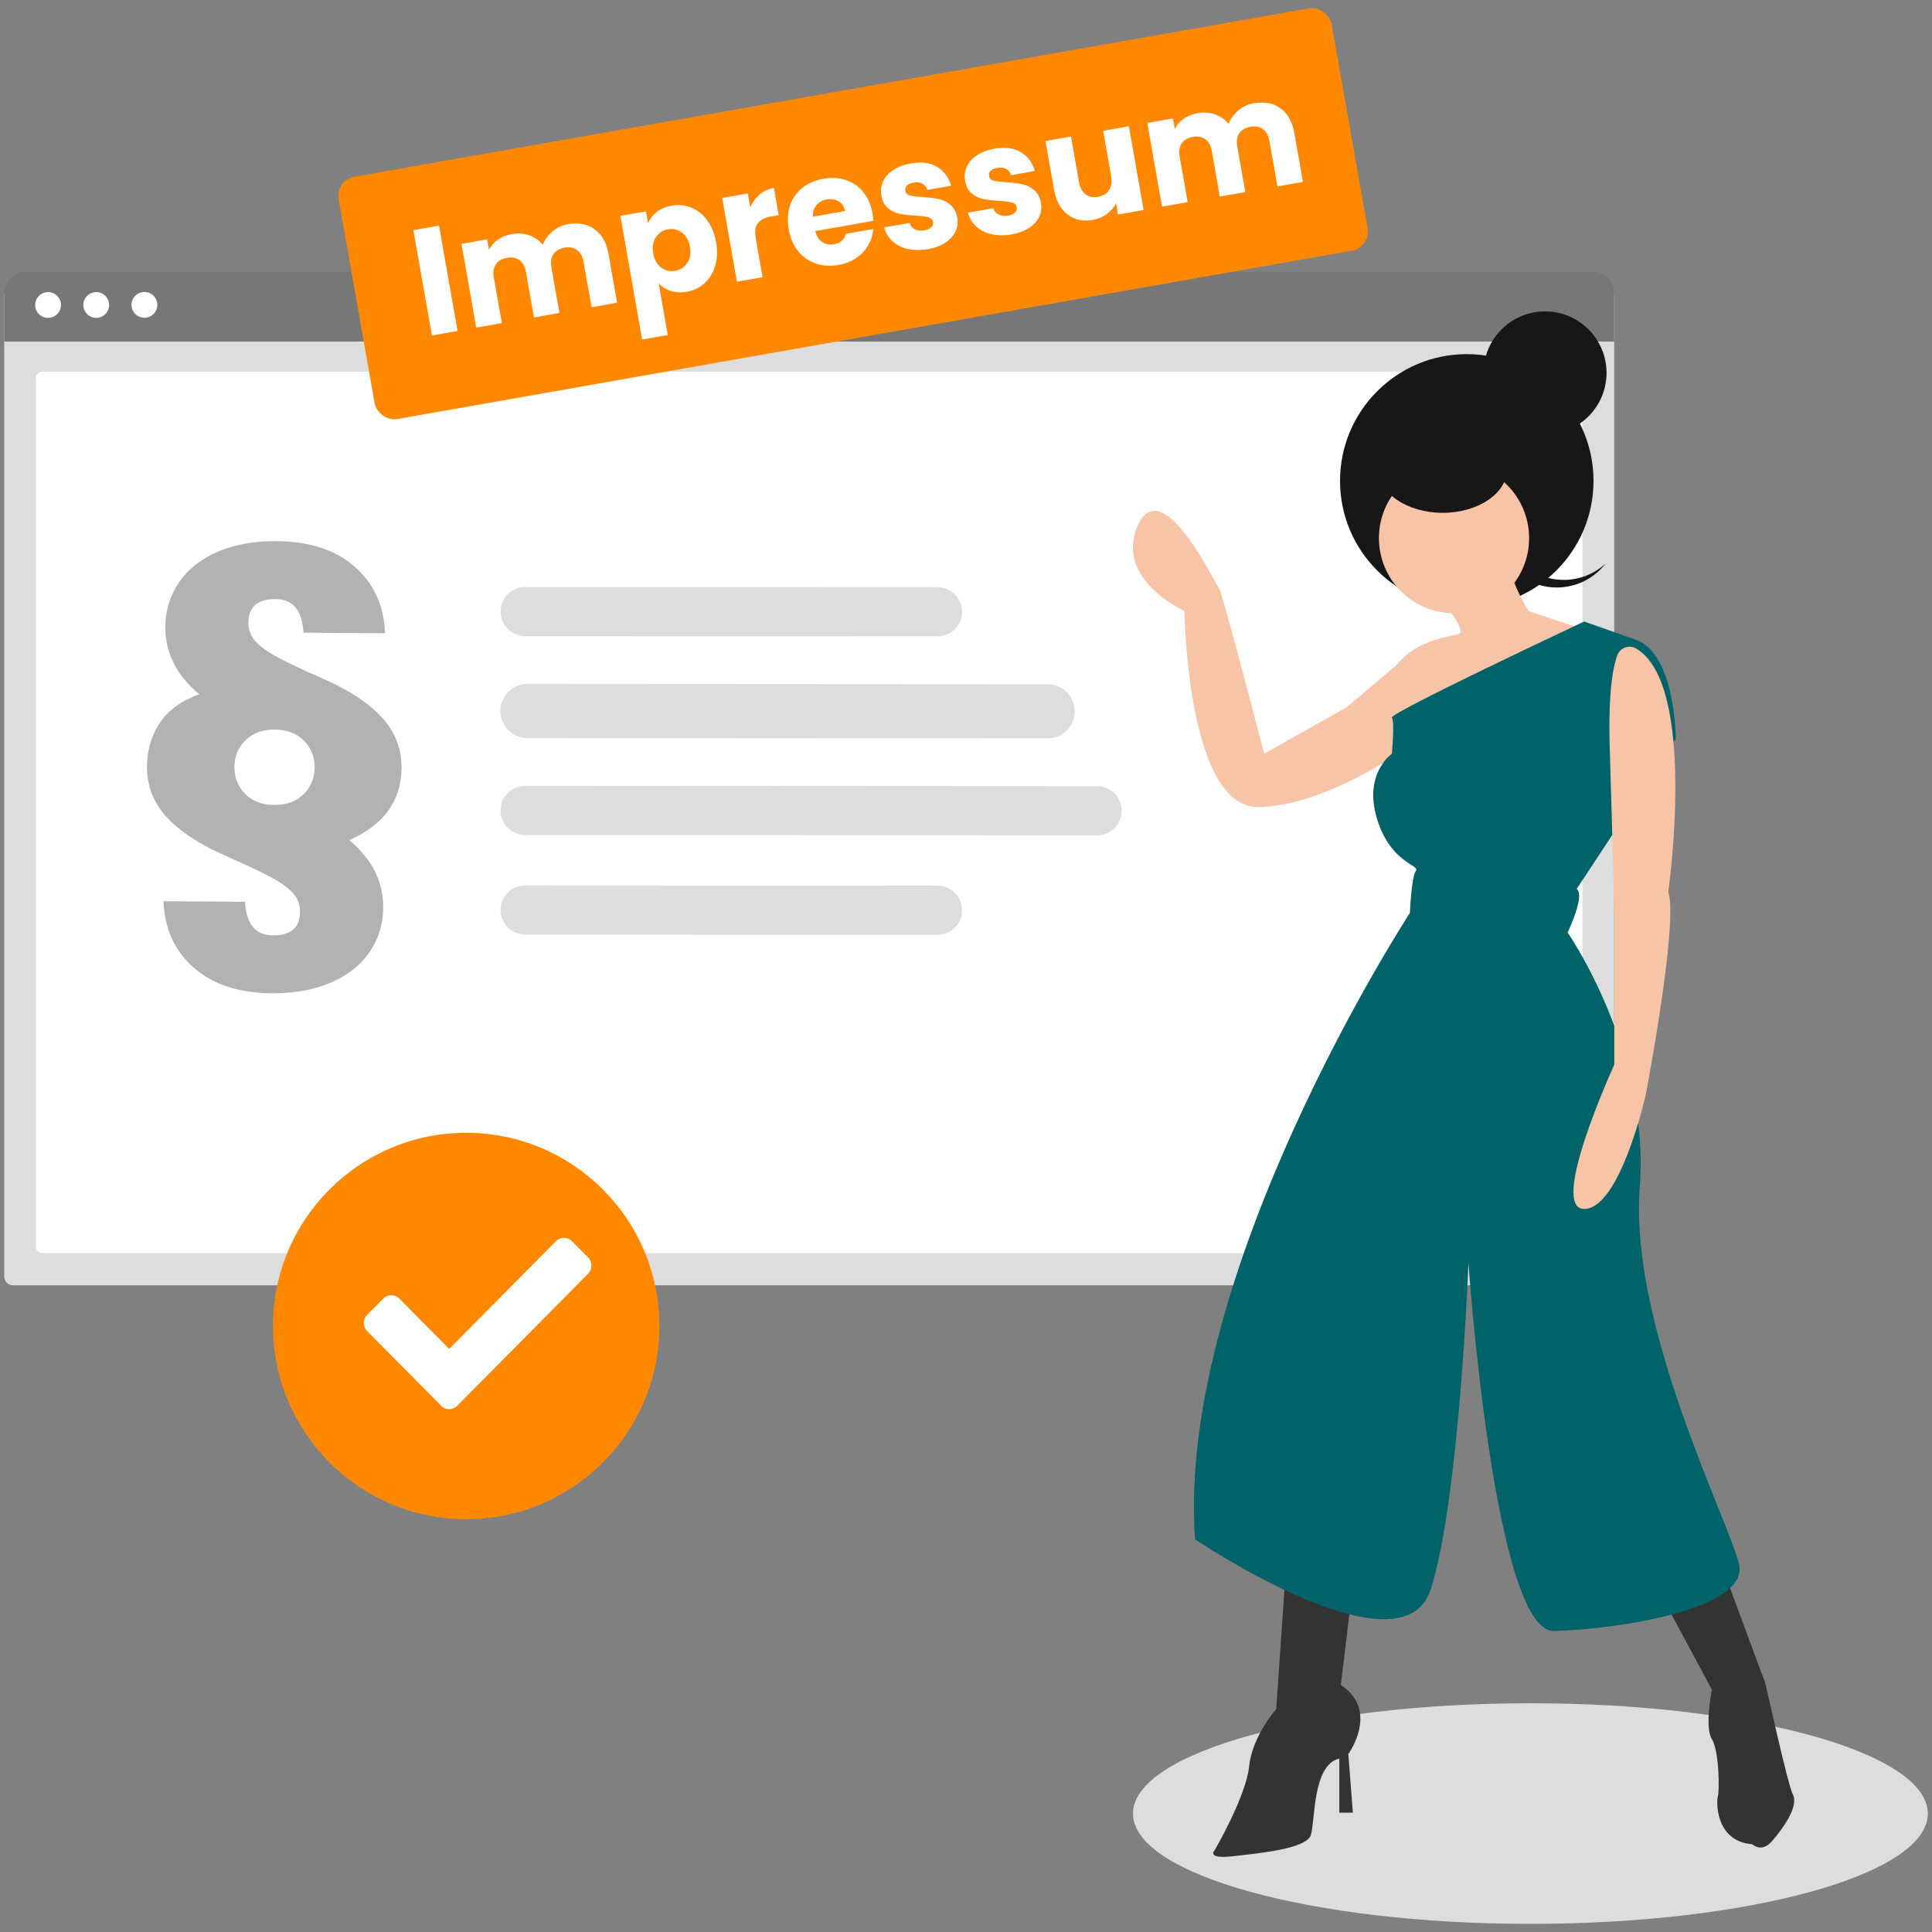
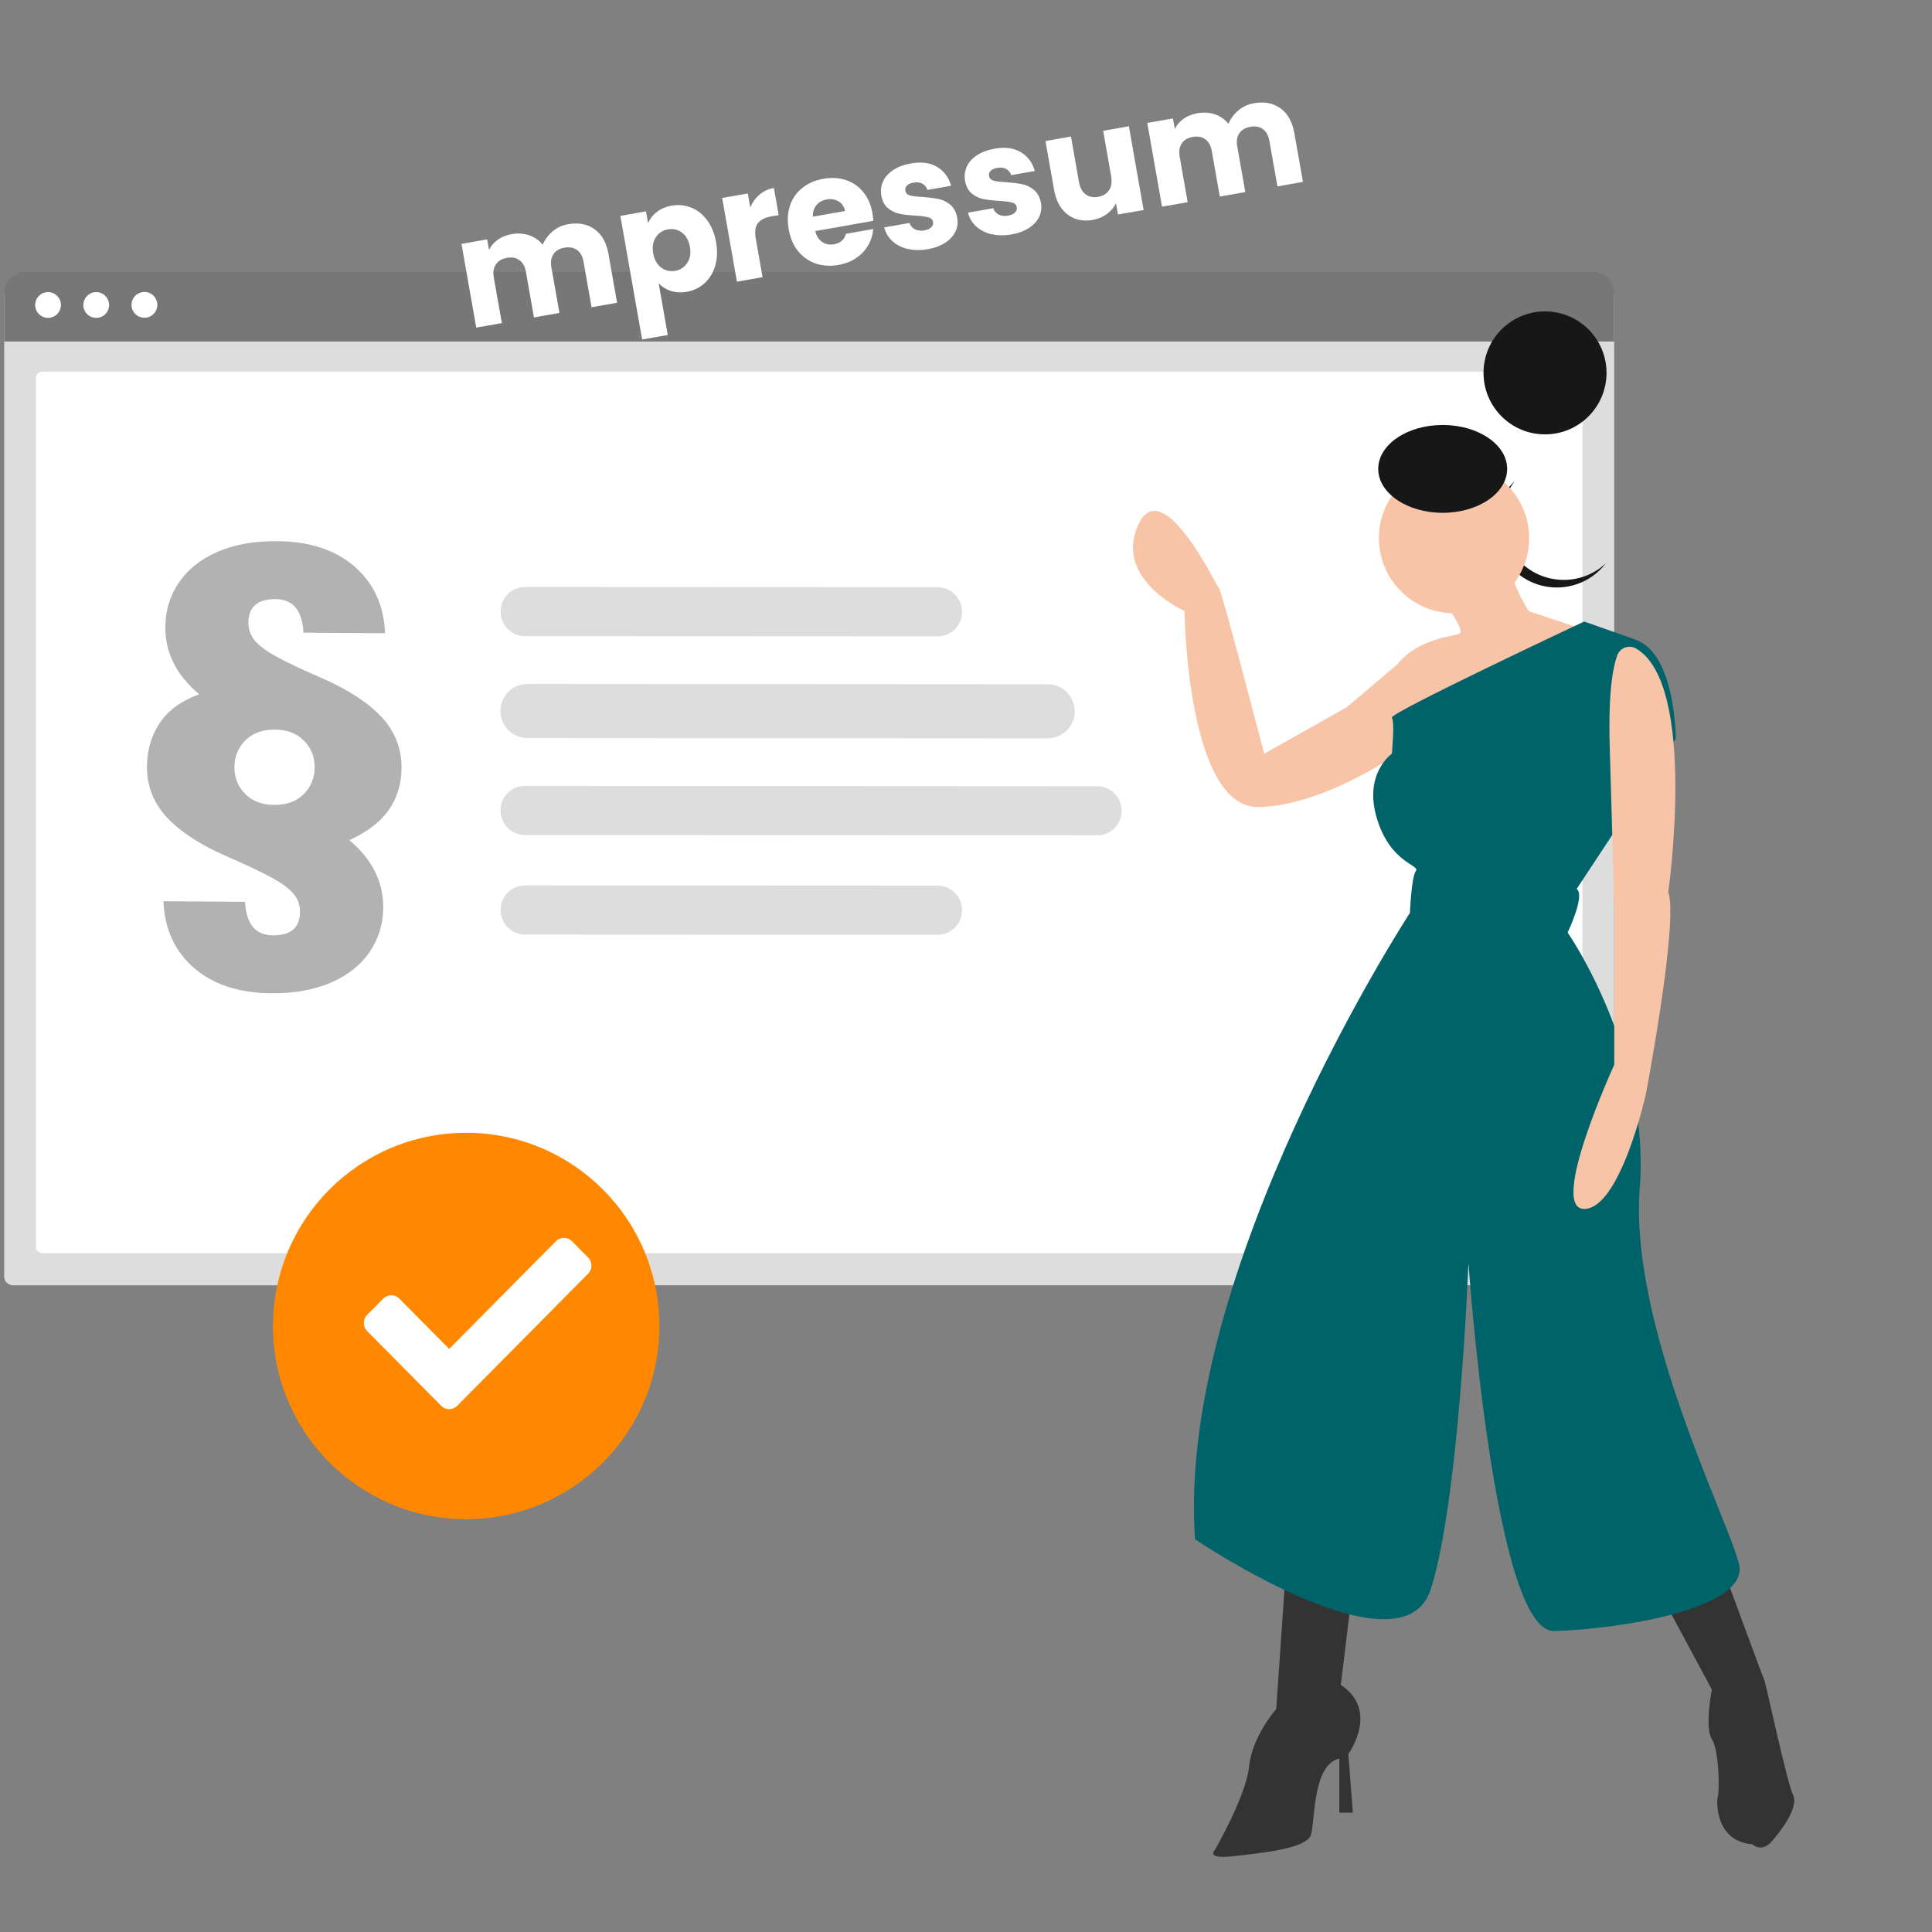
<svg xmlns="http://www.w3.org/2000/svg" id="Ebene_1" data-name="Ebene 1" viewBox="0 0 300 300">
  <rect x="0" y="0" width="300" height="300" fill="#808080" stroke="none" />
  <defs>
    <style>
      .cls-1 {
        fill: #ddd;
      }

      .cls-2 {
        fill: #777;
      }

      .cls-3 {
        fill: #f7c4a7;
      }

      .cls-4 {
        fill: #171717;
      }

      .cls-5 {
        fill: #ddd;
      }

      .cls-6 {
        fill: #006369;
      }

      .cls-7 {
        fill: #fff;
      }

      .cls-8 {
        fill: #f80;
      }

      .cls-9 {
        fill: #f80;
      }

      .cls-10 {
        fill: #333;
      }

      .cls-11 {
        fill: #b2b2b2;
      }
    </style>
  </defs>
-   <path class="cls-1" d="M237.64,298.74c34.08,0,61.71-7.67,61.71-17.13s-27.63-17.13-61.71-17.13-61.71,7.67-61.71,17.13,27.63,17.13,61.71,17.13Z" />
  <path class="cls-5" d="M.65,46.05c0-2.16,1.75-3.92,3.92-3.92h242.04c2.23,0,4.04,1.81,4.04,4.04v152.05c0,.75-.61,1.36-1.36,1.36H2.01c-.75,0-1.36-.61-1.36-1.36V46.05Z" />
  <path class="cls-2" d="M.65,45.53c0-1.9,1.6-3.4,3.63-3.4h242.74c2.03,0,3.63,1.5,3.63,3.4v7.5H.65v-7.5Z" />
  <path class="cls-7" d="M7.46,49.36c1.11,0,2-.9,2-2s-.9-2-2-2-2,.9-2,2,.9,2,2,2Z" />
  <path class="cls-7" d="M14.94,49.36c1.11,0,2-.9,2-2s-.9-2-2-2-2,.9-2,2,.9,2,2,2Z" />
  <path class="cls-7" d="M22.43,49.34c1.11,0,2-.9,2-2,0-1.11-.9-2-2.01-2s-2,.9-2,2c0,1.11.9,2,2.01,2Z" />
  <path class="cls-7" d="M5.56,58.75c0-.58.47-1.04,1.04-1.04h238.08c.57,0,1.04.47,1.04,1.04v134.8c0,.58-.47,1.04-1.04,1.04H6.61c-.58,0-1.04-.47-1.04-1.04V58.75Z" />
  <g>
-     <rect class="cls-9" x="54.19" y="14.08" width="156.56" height="38.21" rx="3.01" ry="3.01" transform="translate(-3.75 23.51) rotate(-10)" />
    <g>
-       <path class="cls-7" d="M68.17,35.04l2.88,16.35-3.98.7-2.88-16.35,3.98-.7Z" />
+       <path class="cls-7" d="M68.17,35.04Z" />
      <path class="cls-7" d="M92.33,35.6c1.13.81,1.84,2.08,2.15,3.82l1.34,7.59-3.96.7-1.25-7.06c-.15-.84-.48-1.45-1.01-1.83-.52-.38-1.17-.5-1.95-.36-.78.14-1.35.47-1.71,1.01-.36.54-.47,1.22-.32,2.06l1.25,7.06-3.96.7-1.24-7.06c-.15-.84-.48-1.45-1.01-1.83-.52-.38-1.17-.5-1.95-.36s-1.35.47-1.71,1.01c-.36.54-.47,1.22-.32,2.06l1.25,7.06-3.98.7-2.29-13,3.98-.7.29,1.63c.31-.62.76-1.14,1.36-1.57.6-.43,1.31-.72,2.13-.87.98-.17,1.89-.12,2.73.17.84.28,1.55.78,2.12,1.47.33-.79.84-1.48,1.53-2.07.7-.59,1.5-.96,2.42-1.12,1.62-.28,2.99-.02,4.11.79Z" />
      <path class="cls-7" d="M101.98,32.92c.62-.49,1.38-.82,2.3-.98,1.07-.19,2.09-.09,3.06.3s1.79,1.05,2.47,1.97c.68.92,1.14,2.05,1.38,3.38.24,1.34.19,2.56-.13,3.66-.33,1.11-.87,2.01-1.65,2.72-.77.71-1.69,1.15-2.77,1.34-.9.16-1.73.11-2.49-.14-.76-.25-1.38-.64-1.87-1.16l1.41,8.01-3.98.7-3.38-19.2,3.98-.7.32,1.84c.28-.67.73-1.26,1.35-1.75ZM105.89,36.11c-.65-.47-1.38-.63-2.19-.49-.79.14-1.41.54-1.86,1.22s-.59,1.51-.41,2.5c.17.99.59,1.73,1.24,2.21s1.38.65,2.17.51c.79-.14,1.42-.55,1.87-1.23.46-.68.6-1.52.42-2.51-.18-.99-.59-1.72-1.24-2.2Z" />
      <path class="cls-7" d="M117.95,30.21c.63-.53,1.37-.88,2.22-1.03l.74,4.22-1.09.19c-.99.17-1.7.52-2.12,1.04s-.54,1.31-.35,2.38l1.06,6.03-3.98.7-2.29-13,3.98-.7.38,2.17c.34-.8.82-1.46,1.45-2Z" />
      <path class="cls-7" d="M135.61,34.29l-9.02,1.59c.2.8.57,1.37,1.11,1.71.53.35,1.13.46,1.8.34.99-.17,1.61-.72,1.85-1.62l4.24-.75c-.07.89-.32,1.73-.77,2.51-.45.78-1.06,1.45-1.85,1.98-.79.54-1.71.9-2.76,1.09-1.27.22-2.46.15-3.54-.22s-2-1.01-2.74-1.92-1.22-2.04-1.46-3.39c-.24-1.35-.17-2.58.2-3.69.37-1.11,1.01-2.02,1.91-2.74.9-.72,1.99-1.19,3.28-1.42,1.26-.22,2.42-.15,3.49.2,1.07.36,1.97.97,2.69,1.85.72.88,1.2,1.97,1.43,3.28.07.37.11.77.14,1.18ZM131.21,32.78c-.12-.68-.45-1.19-.99-1.51-.54-.32-1.16-.42-1.85-.3-.67.12-1.2.41-1.59.88s-.58,1.07-.56,1.8l4.99-.88Z" />
      <path class="cls-7" d="M140.94,38.66c-.95-.23-1.75-.64-2.38-1.23-.63-.58-1.05-1.29-1.26-2.12l3.94-.69c.13.44.4.77.82.98.42.21.9.27,1.45.18.5-.09.86-.25,1.1-.49.24-.24.33-.52.27-.83-.07-.37-.31-.61-.73-.72-.42-.11-1.08-.2-1.99-.26-.97-.05-1.79-.14-2.45-.28-.66-.13-1.27-.42-1.81-.86-.54-.44-.89-1.1-1.05-1.99-.13-.75-.05-1.46.26-2.15.3-.69.82-1.28,1.56-1.78.74-.5,1.66-.84,2.76-1.04,1.63-.29,2.99-.11,4.07.53,1.08.64,1.81,1.62,2.19,2.93l-3.68.65c-.14-.44-.4-.76-.78-.97-.38-.21-.84-.26-1.39-.16-.47.08-.81.24-1.02.46-.22.22-.3.49-.24.8.07.37.31.62.74.73.43.12,1.08.19,1.95.23,1.01.08,1.83.19,2.48.32s1.25.43,1.8.88c.55.46.92,1.13,1.09,2.03.13.76.04,1.48-.28,2.15s-.85,1.25-1.59,1.73c-.74.48-1.64.82-2.69,1-1.13.2-2.18.18-3.13-.05Z" />
      <path class="cls-7" d="M153.94,36.37c-.95-.23-1.75-.64-2.38-1.23-.63-.59-1.05-1.29-1.26-2.12l3.94-.69c.13.44.4.77.82.98.42.21.9.27,1.45.18.5-.09.86-.25,1.1-.49.24-.24.33-.52.27-.83-.07-.37-.31-.61-.73-.72s-1.08-.2-1.99-.26c-.97-.05-1.79-.15-2.45-.28-.66-.13-1.27-.42-1.81-.86-.54-.44-.89-1.1-1.05-1.99-.13-.74-.04-1.46.26-2.15.3-.69.82-1.28,1.56-1.78.74-.5,1.66-.84,2.76-1.04,1.63-.29,2.99-.11,4.07.53,1.08.64,1.81,1.62,2.19,2.93l-3.68.65c-.14-.44-.4-.76-.78-.97s-.84-.26-1.39-.16c-.46.08-.81.24-1.02.46-.22.22-.3.49-.24.8.07.37.31.62.74.73.43.12,1.08.19,1.95.23,1.01.08,1.83.18,2.48.32.65.13,1.25.43,1.8.88.55.45.92,1.13,1.09,2.03.13.76.04,1.48-.28,2.15-.32.67-.85,1.25-1.59,1.73-.74.48-1.64.82-2.69,1-1.13.2-2.18.18-3.13-.05Z" />
      <path class="cls-7" d="M175.29,19.61l2.29,13-3.98.7-.31-1.77c-.3.65-.77,1.21-1.4,1.68-.63.47-1.36.78-2.2.93-.99.17-1.91.11-2.75-.2-.84-.31-1.54-.84-2.11-1.61-.57-.76-.95-1.71-1.15-2.85l-1.34-7.59,3.96-.7,1.24,7.06c.15.87.5,1.51,1.03,1.91.53.4,1.18.54,1.94.4.78-.14,1.35-.49,1.71-1.05.37-.56.47-1.28.32-2.15l-1.24-7.06,3.98-.7Z" />
      <path class="cls-7" d="M198.83,16.82c1.13.81,1.84,2.09,2.15,3.83l1.34,7.59-3.96.7-1.25-7.06c-.15-.84-.48-1.45-1.01-1.83-.52-.38-1.17-.5-1.95-.36-.78.14-1.34.47-1.71,1.01-.36.54-.47,1.22-.32,2.06l1.25,7.06-3.96.7-1.24-7.06c-.15-.84-.48-1.45-1.01-1.83-.52-.38-1.17-.5-1.95-.37-.78.14-1.35.47-1.71,1.01-.36.54-.47,1.22-.32,2.06l1.24,7.06-3.98.7-2.29-13,3.98-.7.29,1.63c.31-.61.76-1.14,1.36-1.57.6-.43,1.31-.72,2.13-.87.98-.17,1.89-.12,2.73.17s1.55.78,2.12,1.47c.32-.79.83-1.48,1.53-2.07.7-.59,1.5-.96,2.42-1.12,1.62-.29,2.99-.02,4.12.79Z" />
    </g>
  </g>
  <path class="cls-11" d="M59.51,140.93c-.02,2.55-.72,4.84-2.11,6.88-1.39,2.04-3.39,3.63-6,4.76-2.61,1.13-5.69,1.69-9.24,1.66-5.05-.03-9.07-1.35-12.05-3.94-2.98-2.6-4.56-6.04-4.73-10.35l12.67.09c.18,3.45,1.61,5.19,4.31,5.21,2.8.02,4.21-1.2,4.23-3.65,0-1.05-.32-1.98-.99-2.78s-1.79-1.64-3.36-2.5c-1.57-.86-3.92-1.98-7.06-3.35-4.09-1.78-7.17-3.79-9.26-6.03-2.08-2.24-3.12-4.88-3.1-7.93.02-2.5.67-4.73,1.96-6.7,1.29-1.97,3.34-3.46,6.14-4.5-3.53-2.97-5.28-6.46-5.25-10.46.02-2.55.72-4.84,2.11-6.89,1.39-2.04,3.39-3.63,5.99-4.76s5.69-1.69,9.24-1.66c5.05.04,9.07,1.35,12.05,3.95s4.56,6.04,4.73,10.35l-12.67-.09c-.18-3.45-1.62-5.19-4.32-5.21-2.8-.02-4.21,1.2-4.23,3.65,0,1.05.32,1.98.99,2.78.67.8,1.79,1.64,3.36,2.5,1.57.86,3.92,1.98,7.07,3.35,4.09,1.78,7.17,3.79,9.26,6.03,2.08,2.24,3.12,4.89,3.1,7.93-.02,2.45-.67,4.61-1.96,6.47-1.29,1.87-3.34,3.44-6.14,4.72,3.53,2.97,5.28,6.46,5.25,10.46ZM47.14,123.33c1.13-1.12,1.7-2.5,1.72-4.15.01-1.65-.54-3.04-1.66-4.17s-2.63-1.71-4.53-1.72c-1.9-.01-3.42.54-4.55,1.66s-1.71,2.5-1.72,4.15c-.01,1.65.54,3.04,1.66,4.17s2.62,1.71,4.53,1.72c1.9.01,3.42-.54,4.55-1.66Z" />
  <g>
    <path class="cls-1" d="M162.69,114.65c2.31,0,4.19-1.88,4.19-4.2,0-2.32-1.88-4.2-4.19-4.2l-80.8-.05c-2.31,0-4.19,1.88-4.19,4.2,0,2.32,1.88,4.2,4.19,4.2l80.8.05Z" />
    <path class="cls-1" d="M170.37,129.71c2.1,0,3.81-1.71,3.8-3.81,0-2.11-1.71-3.82-3.81-3.82l-88.84-.05c-2.1,0-3.81,1.71-3.8,3.81,0,2.11,1.71,3.82,3.81,3.82l88.84.05Z" />
    <path class="cls-1" d="M145.59,145.15c2.1,0,3.81-1.71,3.8-3.81,0-2.11-1.71-3.82-3.81-3.82l-64.05-.03c-2.1,0-3.81,1.71-3.8,3.81,0,2.11,1.71,3.82,3.81,3.82l64.05.03Z" />
    <path class="cls-1" d="M145.59,98.81c2.1,0,3.81-1.71,3.8-3.81,0-2.11-1.71-3.82-3.81-3.82l-64.05-.03c-2.1,0-3.81,1.71-3.8,3.81,0,2.11,1.71,3.82,3.81,3.82l64.05.03Z" />
  </g>
  <g>
    <path class="cls-4" d="M236.41,87.57c-3.68-3.33-4.2-8.93-1.19-12.88-.19.18-.38.37-.56.57-3.54,3.91-3.23,9.96.68,13.5,3.91,3.54,9.96,3.23,13.5-.68.18-.2.35-.4.51-.61-3.63,3.39-9.25,3.44-12.94.11Z" />
-     <circle class="cls-4" cx="227.76" cy="74.67" r="19.68" />
    <path class="cls-3" d="M219.16,102.35l.58-1.52-10.61,8.98-12.83,7.23s-6.53-25.19-7-25.66-8.86-18.19-12.6-9.8c-3.73,8.4,7.23,13.3,7.23,13.3,0,0,.35,30.67,11.55,30.44,11.2-.23,25.08-10.38,25.31-11.31s-1.63-11.66-1.63-11.66Z" />
    <path class="cls-10" d="M199.57,245.1l-1.4,20.29s-3.73,4.2-4.2,8.86c-.47,4.67-5.36,13.06-5.36,13.06,0,0-1.4,1.4,2.8.93s11.43-1.17,12.13-3.27.23-10.96,4.43-11.9v8.4h2.1l-.7-9.1s4.9-6.76-1.17-10.73l1.87-15.39-10.5-1.17Z" />
    <path class="cls-10" d="M257.42,246.73l8.4,15.63s-1.17,5.83,0,7.7c1.17,1.87,1.17,8.16.93,8.86s-.47,7,5.36,7.46c0,0,1.4,1.4,3.03-.47,1.63-1.87,4.2-5.36,3.27-7.23-.93-1.87-4.2-17.26-4.43-17.73s-7-18.89-7-18.89l-9.56,4.67Z" />
    <circle class="cls-3" cx="225.78" cy="83.56" r="11.66" />
    <path class="cls-3" d="M224.53,93.95s3.03,3.97,2.1,4.43c-.93.47-6.3.7-9.56,4.67s3.97,14,3.97,14l27.52-18.43-11.2-3.73s-3.64-5.68-3.41-10.11l-9.42,9.18Z" />
    <path class="cls-6" d="M253.92,99.31l-7.93-2.8s-30.32,14.23-29.86,14.93,0,5.6,0,5.6c0,0-4.43,3.03-2.33,10.03,2.1,7,6.76,7.23,6.06,8.16s-.93,6.53-.93,6.53c0,0-36.39,55.75-33.36,97.27,0,0,32.19,21.69,36.62,7.7s5.83-50.62,5.83-50.62c0,0,3.97,57.38,13.3,57.15,9.33-.23,30.56-3.27,28.69-10.5-1.87-7.23-17.03-37.09-15.39-58.31,1.63-21.23-11.2-39.65-11.2-39.65,0,0,2.8-5.83,1.4-6.76l15.39-23.33s0-13.3-6.3-15.39Z" />
    <path class="cls-3" d="M254.03,100.69c-.98-.55-2.22-.2-2.77.78-.06.1-.1.2-.14.31-.7,1.93-1.41,5.96-1.16,14.33.47,15.39.7,25.89.7,25.89v23.33s-10.26,22.39-4.67,22.39,9.56-17.73,9.56-17.73c0,0,5.13-26.82,3.5-31.49,0,0,4.6-32.23-5.02-37.81Z" />
    <ellipse class="cls-4" cx="224.02" cy="72.81" rx="10.01" ry="6.82" />
    <circle class="cls-4" cx="239.91" cy="57.9" r="9.55" />
  </g>
  <g>
    <circle class="cls-8" cx="72.39" cy="205.9" r="30" />
    <path class="cls-7" d="M68.5,218.28l-11.49-11.59c-.69-.7-.69-1.83,0-2.52l2.5-2.52c.69-.7,1.81-.7,2.5,0l7.74,7.81,16.57-16.72c.69-.7,1.81-.7,2.5,0l2.5,2.52c.69.7.69,1.83,0,2.52l-20.32,20.51c-.69.7-1.81.7-2.5,0Z" />
  </g>
</svg>